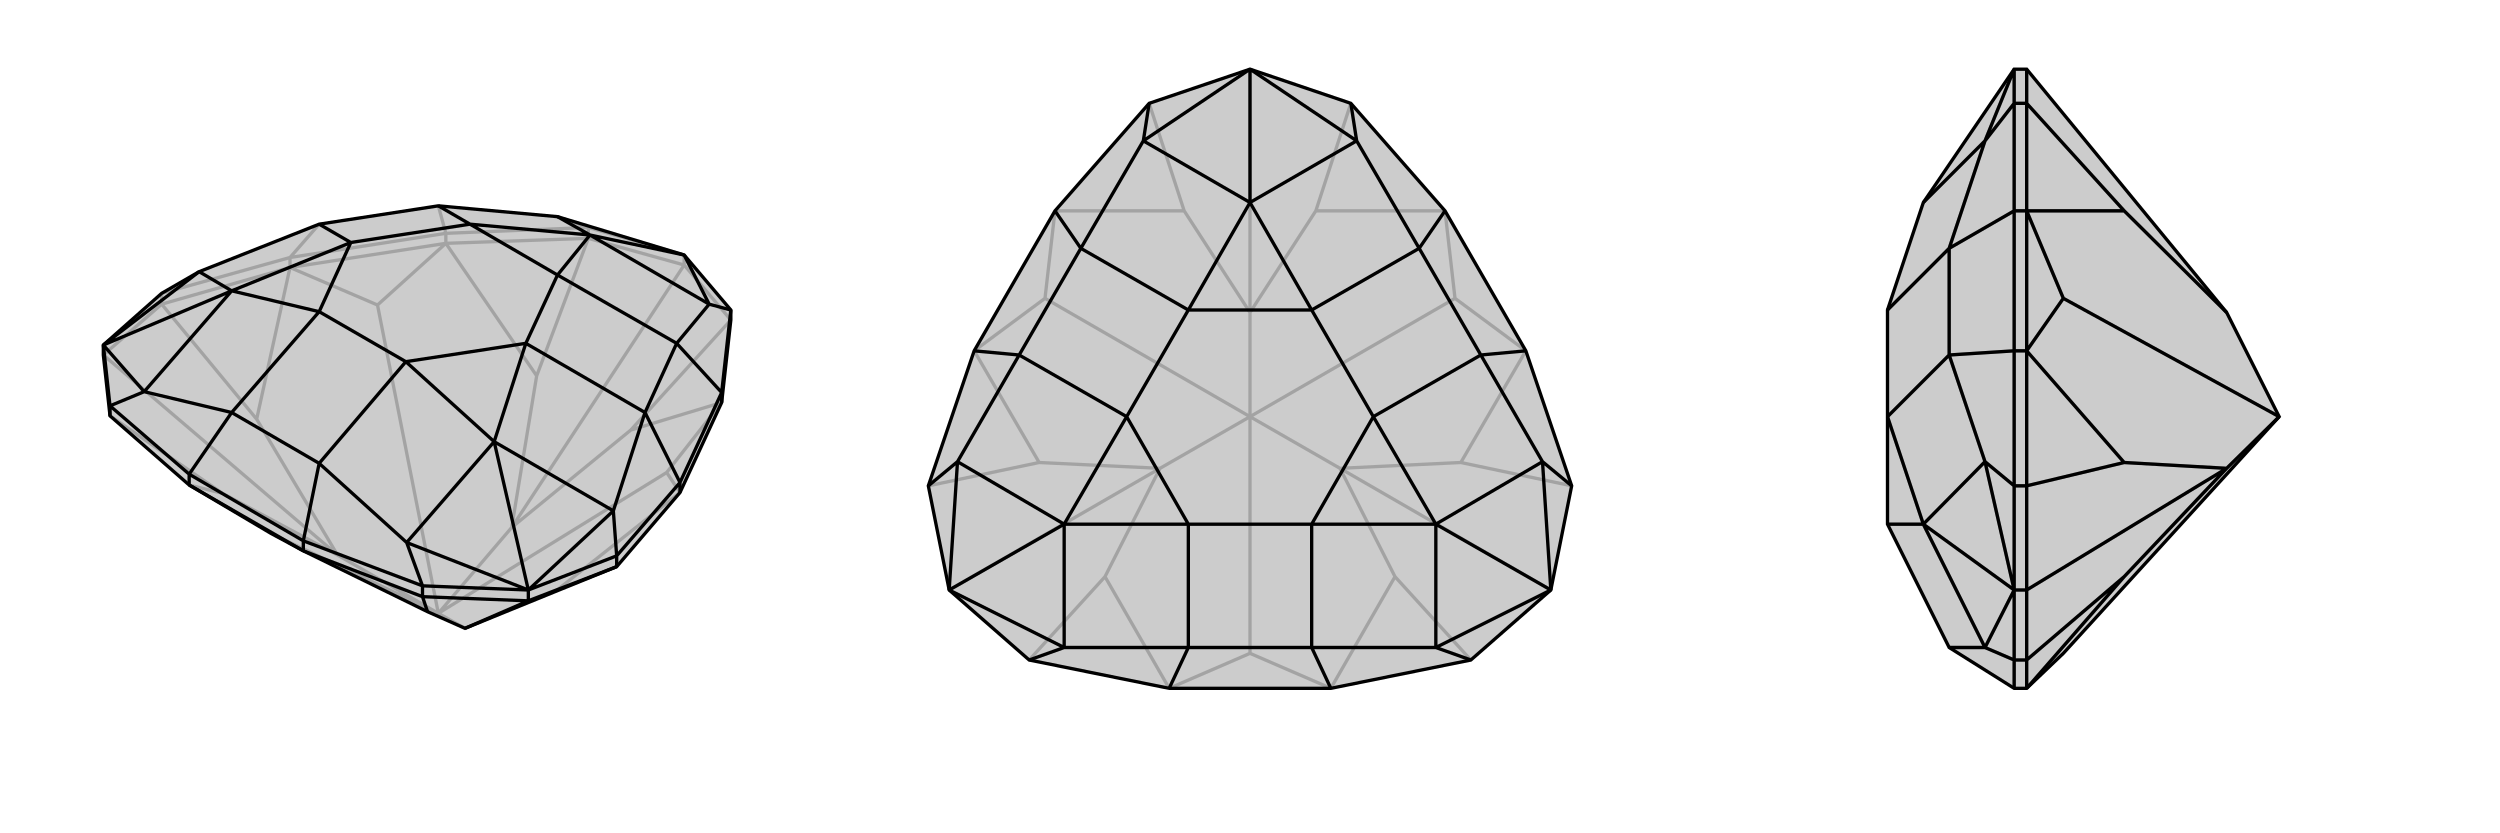
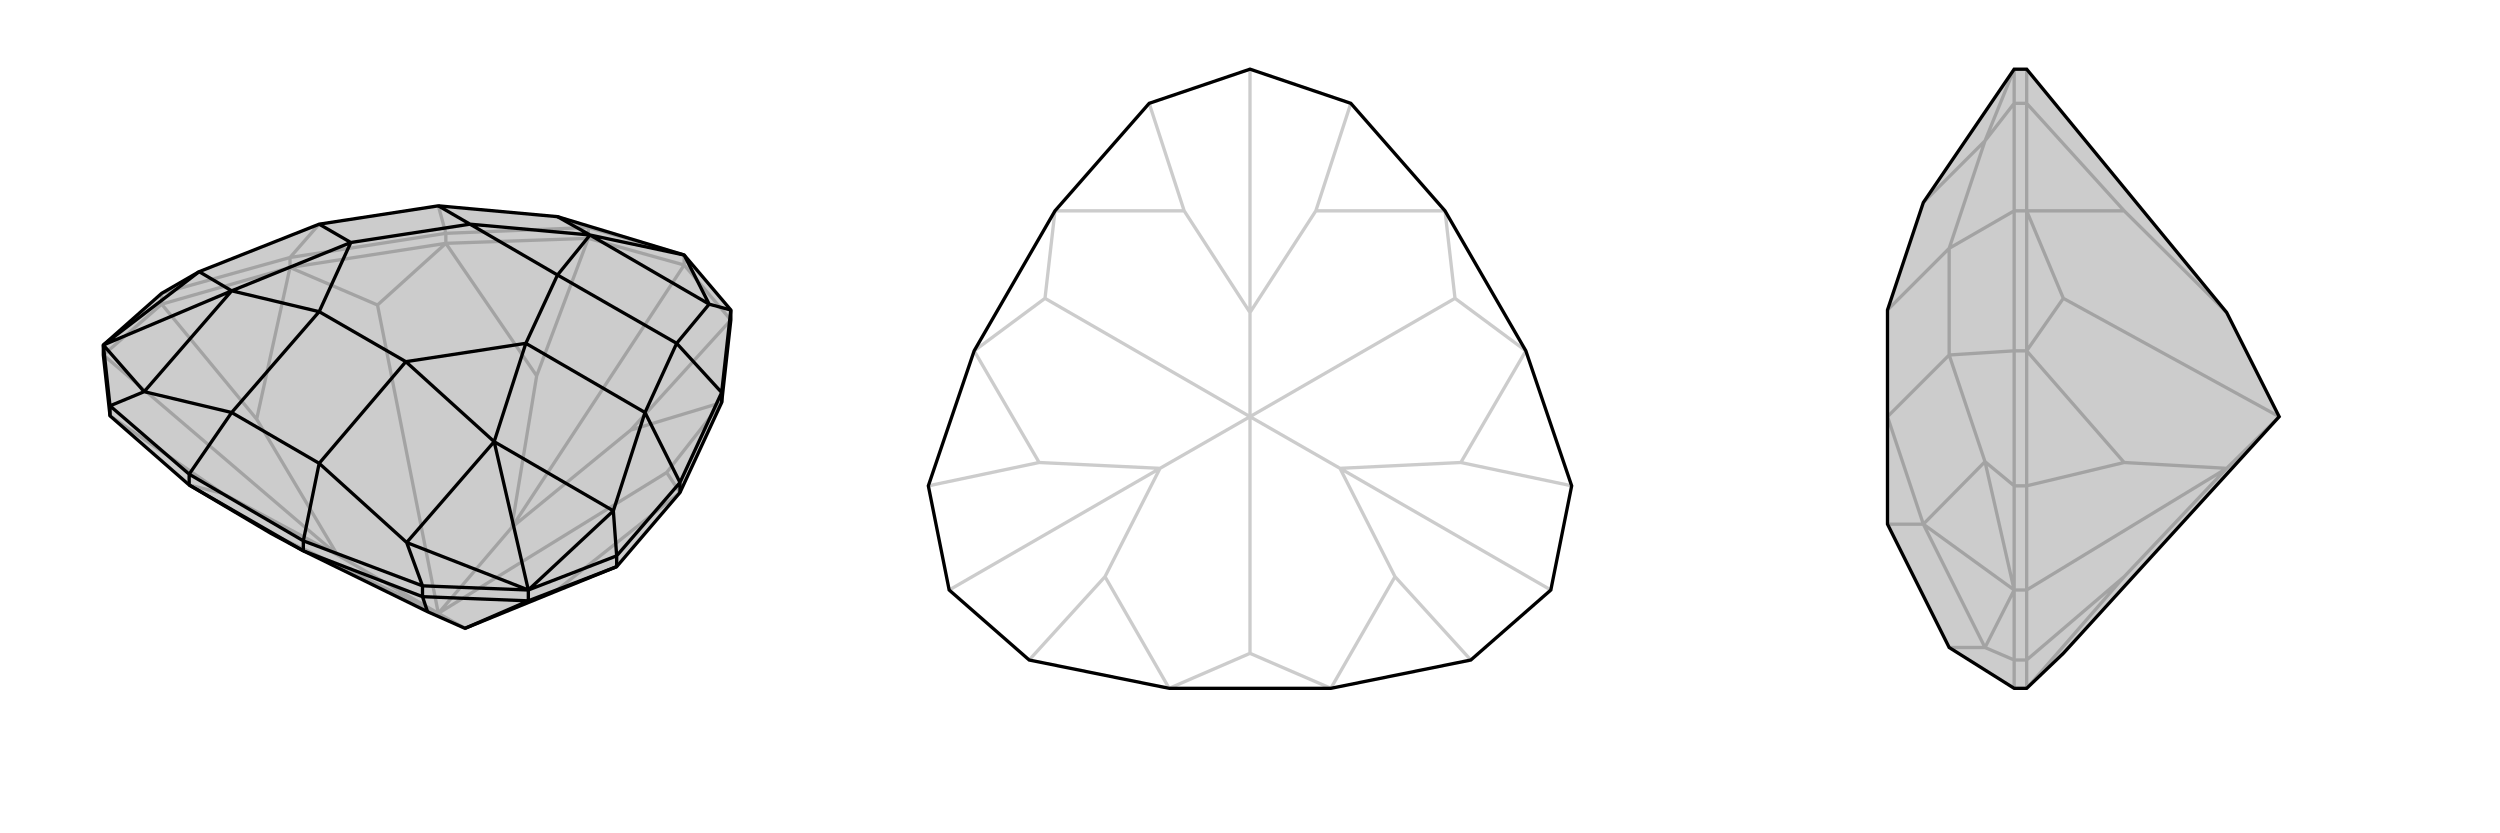
<svg xmlns="http://www.w3.org/2000/svg" viewBox="0 0 3000 1000">
  <g stroke="currentColor" stroke-width="4" fill="none" transform="translate(26 44)">
    <path fill="currentColor" stroke="none" fill-opacity=".2" d="M840,439L851,340L851,328L795,262L643,216L500,203L357,225L213,282L168,308L98,370L98,382L106,455L201,538L299,596L338,617L487,690L532,710L640,666L714,636L790,547z" />
    <path stroke-opacity=".2" d="M680,242L618,407M106,455L241,548M168,321L282,459M98,382L379,622M851,340L731,472M795,274L588,589M322,277L509,248M322,277L168,321M322,277L322,265M509,248L680,242M509,248L509,236M851,340L795,274M168,321L98,382M168,321L168,308M680,242L795,274M680,242L680,229M795,274L795,262M201,538L241,548M241,548L379,622M322,277L427,322M322,277L282,459M282,459L379,622M379,622L500,692M509,248L427,322M509,248L618,407M618,407L588,589M427,322L500,692M840,439L774,523M840,439L731,472M588,589L731,472M588,589L500,692M790,547L774,523M790,547L640,666M500,692L774,523M500,692L299,596M500,692L532,710M322,265L509,236M509,236L680,229M509,236L500,203M322,265L168,308M322,265L357,225M680,229L795,262M680,229L643,216" />
    <path d="M840,439L851,340L851,328L795,262L643,216L500,203L357,225L213,282L168,308L98,370L98,382L106,455L201,538L299,596L338,617L487,690L532,710L640,666L714,636L790,547z" />
    <path d="M481,672L487,690M608,677L532,710M201,538L338,617M840,439L840,427M790,547L790,535M338,617L481,672M338,617L338,605M201,538L201,525M714,636L608,677M714,636L714,623M608,677L481,672M481,672L481,659M608,677L608,664M106,455L106,443M338,605L201,525M790,535L840,427M338,605L481,659M338,605L357,512M790,535L714,623M790,535L748,451M840,427L851,328M840,427L786,368M201,525L106,443M201,525L252,451M481,659L608,664M481,659L462,607M714,623L608,664M714,623L710,569M851,328L825,321M106,443L98,370M106,443L147,426M608,664L462,607M608,664L710,569M608,664L567,486M795,262L825,321M795,262L682,238M98,370L213,282M98,370L147,426M98,370L252,305M357,512L462,607M462,607L567,486M710,569L748,451M710,569L567,486M825,321L786,368M825,321L682,238M643,216L682,238M213,282L252,305M252,451L147,426M252,305L147,426M357,512L252,451M357,512L461,390M252,451L357,330M786,368L748,451M748,451L605,368M786,368L643,286M500,203L538,225M357,225L395,247M567,486L461,390M567,486L605,368M682,238L643,286M682,238L538,225M252,305L395,247M252,305L357,330M461,390L357,330M605,368L643,286M395,247L538,225M461,390L605,368M643,286L538,225M395,247L357,330" />
  </g>
  <g stroke="currentColor" stroke-width="4" fill="none" transform="translate(1000 0)">
-     <path fill="currentColor" stroke="none" fill-opacity=".2" d="M403,826L235,792L139,708L114,583L169,421L266,253L379,124L500,83L621,124L734,253L831,421L886,583L861,708L765,792L597,826z" />
    <path stroke-opacity=".2" d="M379,124L421,253M886,583L753,555M235,792L326,692M765,792L674,692M861,708L608,562M114,583L247,555M139,708L392,562M621,124L579,253M500,83L500,375M403,826L500,784M403,826L326,692M326,692L392,562M169,421L254,358M169,421L247,555M247,555L392,562M392,562L500,500M266,253L254,358M266,253L421,253M421,253L500,375M254,358L500,500M734,253L746,358M734,253L579,253M500,375L579,253M500,375L500,500M831,421L746,358M831,421L753,555M753,555L608,562M500,500L746,358M597,826L500,784M597,826L674,692M608,562L674,692M500,500L500,784M500,500L608,562" />
    <path d="M403,826L235,792L139,708L114,583L169,421L266,253L379,124L500,83L621,124L734,253L831,421L886,583L861,708L765,792L597,826z" />
-     <path d="M597,826L574,777M831,421L777,426M734,253L703,298M266,253L297,298M169,421L223,426M403,826L426,777M765,792L723,777M886,583L851,554M621,124L628,169M379,124L372,169M114,583L149,554M235,792L277,777M861,708L723,777M861,708L851,554M861,708L723,629M500,83L628,169M500,83L372,169M500,83L500,243M139,708L149,554M139,708L277,777M139,708L277,629M574,777L723,777M723,777L723,629M851,554L777,426M851,554L723,629M628,169L703,298M628,169L500,243M372,169L297,298M372,169L500,243M149,554L223,426M149,554L277,629M426,777L277,777M277,629L277,777M574,777L426,777M574,777L574,629M426,777L426,629M703,298L777,426M777,426L648,500M703,298L574,372M297,298L223,426M297,298L426,372M223,426L352,500M723,629L574,629M723,629L648,500M500,243L574,372M500,243L426,372M277,629L352,500M277,629L426,629M574,629L426,629M648,500L574,372M352,500L426,372M574,629L648,500M574,372L426,372M352,500L426,629" />
  </g>
  <g stroke="currentColor" stroke-width="4" fill="none" transform="translate(2000 0)">
    <path fill="currentColor" stroke="none" fill-opacity=".2" d="M672,375L735,500L476,784L432,826L417,826L339,777L265,629L265,629L265,500L265,500L265,372L265,372L308,243L417,83L432,83z" />
    <path stroke-opacity=".2" d="M432,124L549,253M432,792L549,692M432,583L549,555M432,708L672,562M432,421L432,253M432,826L432,792M432,421L432,583M432,421L417,421M432,253L432,124M432,253L417,253M432,792L432,708M432,792L417,792M432,583L432,708M432,583L417,583M432,708L417,708M432,124L432,83M432,124L417,124M432,826L549,692M549,692L672,562M432,421L476,358M432,421L549,555M549,555L672,562M672,562L735,500M432,253L476,358M432,253L549,253M549,253L672,375M476,358L735,500M417,421L417,253M417,253L417,124M417,253L339,298M417,421L417,583M417,421L339,426M417,826L417,792M417,124L417,83M417,124L382,169M417,583L417,708M417,583L382,554M417,792L417,708M417,792L382,777M417,83L382,169M417,708L382,554M417,708L382,777M417,708L308,629M382,169L339,298M382,169L308,243M382,554L339,426M382,554L308,629M339,777L382,777M308,629L382,777M339,298L339,426M339,298L265,372M339,426L265,500M308,629L265,500M308,629L265,629" />
    <path d="M672,375L735,500L476,784L432,826L417,826L339,777L265,629L265,629L265,500L265,500L265,372L265,372L308,243L417,83L432,83z" />
-     <path d="M432,583L549,555M432,792L549,692M432,708L672,562M432,124L549,253M432,421L432,253M432,253L432,124M432,253L417,253M432,421L432,583M432,421L417,421M432,826L432,792M432,124L432,83M432,124L417,124M432,583L432,708M432,583L417,583M432,708L432,792M432,792L417,792M432,708L417,708M432,253L476,358M432,253L549,253M672,375L549,253M432,421L476,358M432,421L549,555M549,555L672,562M735,500L476,358M432,826L549,692M672,562L549,692M735,500L672,562M417,421L417,253M417,826L417,792M417,421L417,583M417,421L339,426M417,253L417,124M417,253L339,298M417,792L417,708M417,792L382,777M417,583L417,708M417,583L382,554M417,124L417,83M417,124L382,169M417,708L382,777M417,708L382,554M417,708L308,629M417,83L382,169M339,777L382,777M382,777L308,629M382,554L339,426M382,554L308,629M382,169L339,298M382,169L308,243M339,298L339,426M339,426L265,500M339,298L265,372M308,629L265,629M308,629L265,500" />
  </g>
</svg>